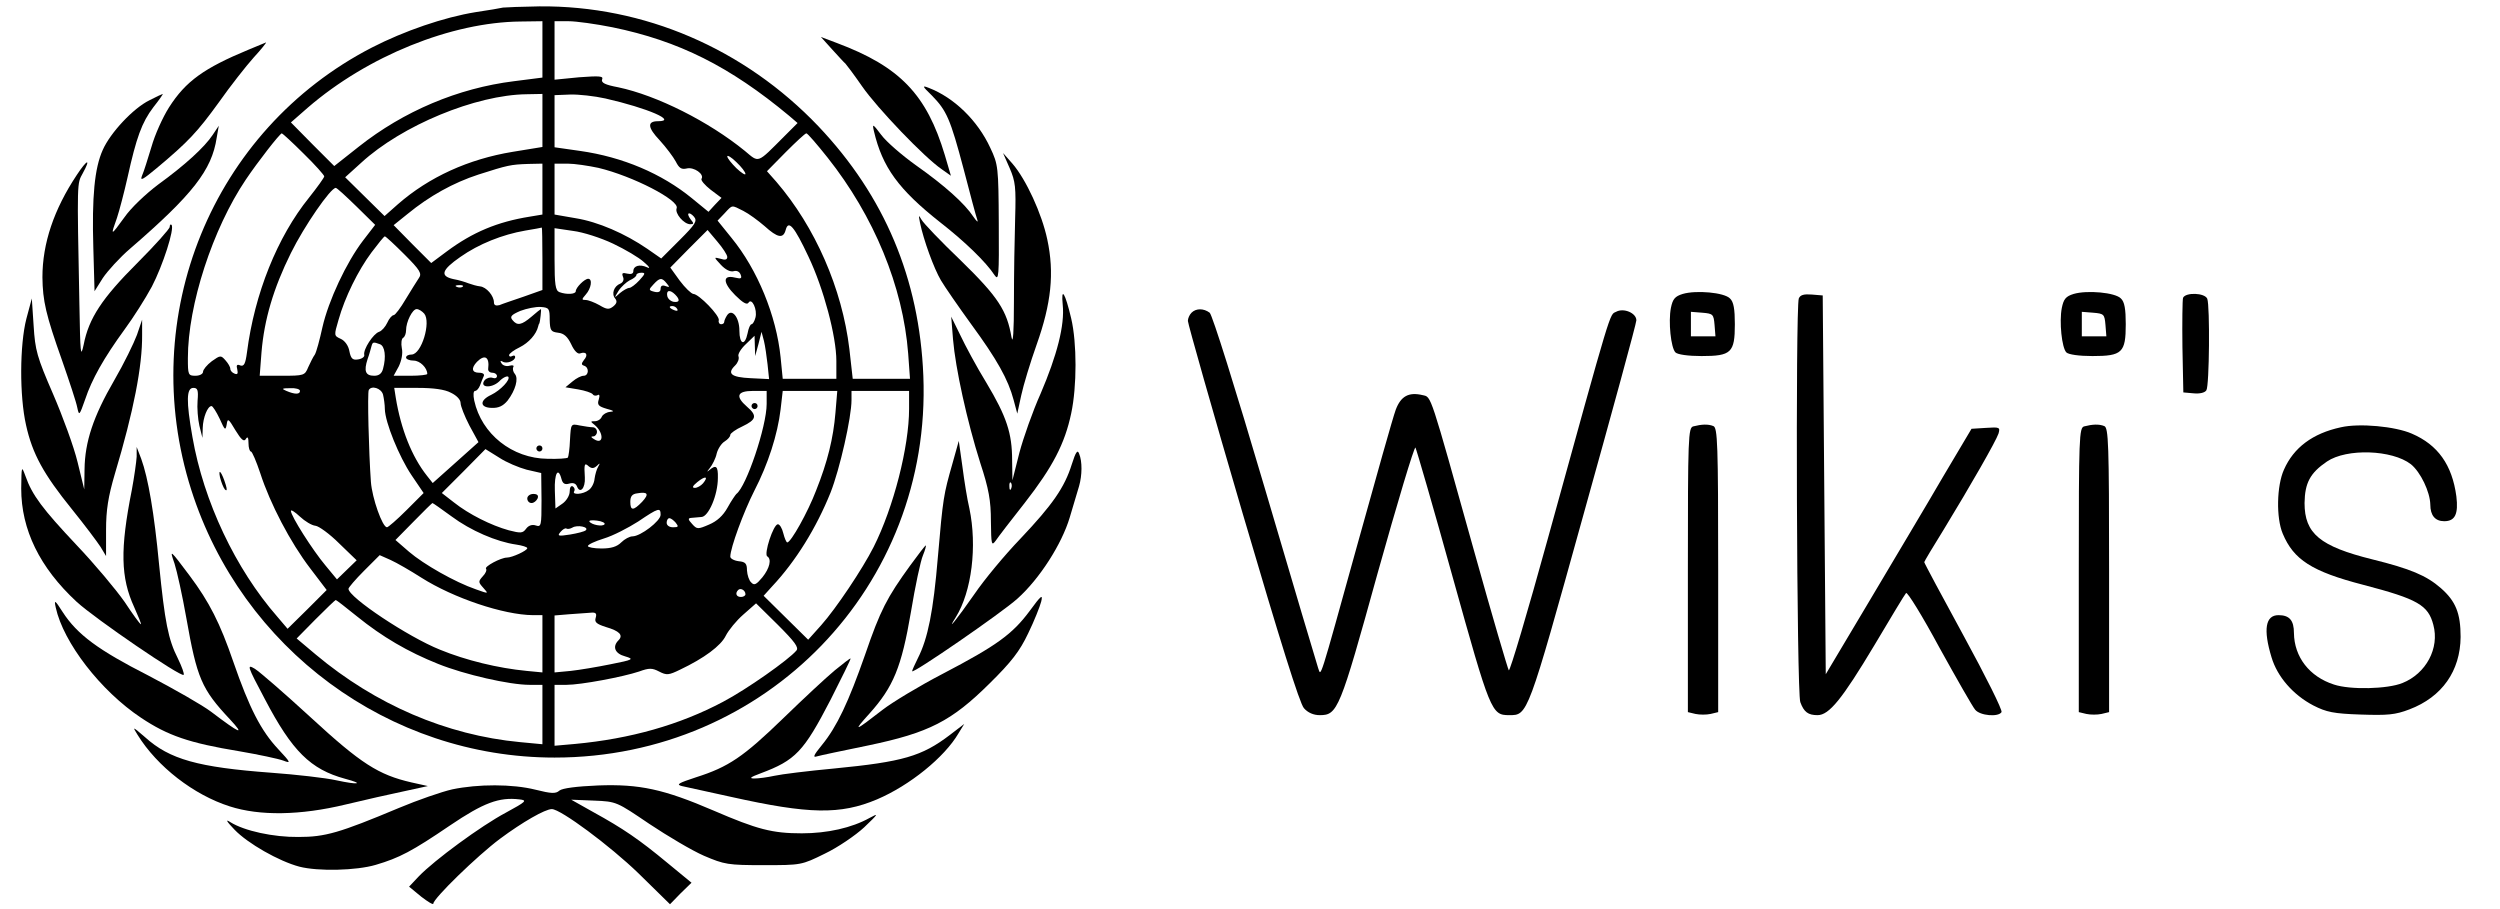
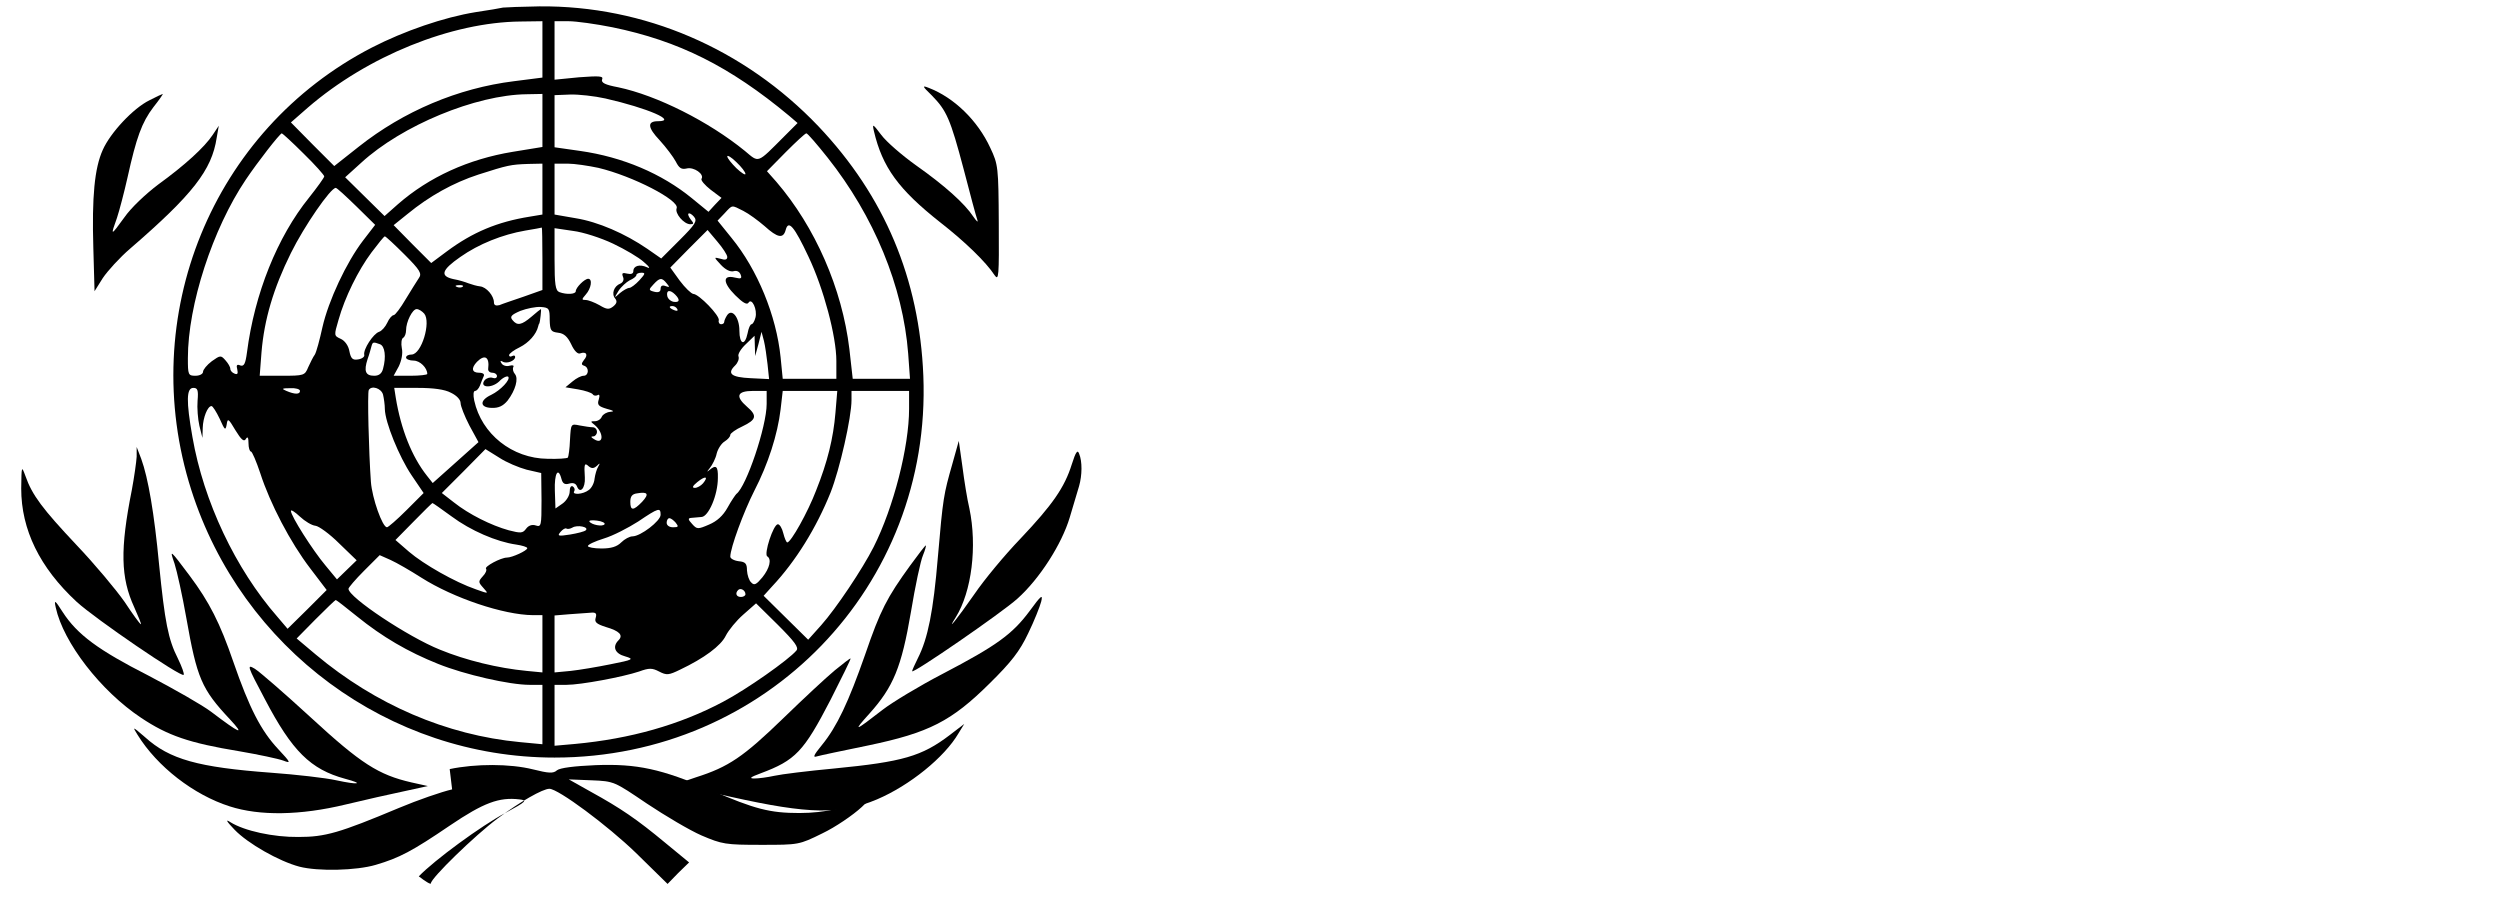
<svg xmlns="http://www.w3.org/2000/svg" width="825pt" height="300pt" version="1.0" viewBox="0 0 825 300">
  <path d="M166 2.5c-.8.2-4.9.9-9 1.5-10.5 1.7-23.6 6.2-34.3 11.7C70 42.9 44.9 104.4 63.1 161.6 79.8 214.1 128.4 250 183 250c69.8 0 124.5-56.6 121.7-126-1.3-32-12.8-59.3-34.6-82.3C245.6 16 212.5 1.8 178 2.1c-5.8.1-11.2.3-12 .4m13 13.8v9.3l-9.4 1.2c-18.5 2.3-36.4 9.9-51.2 21.6l-8.1 6.4-7.2-7.2-7.1-7.2 5.6-4.9c19.7-17 47.4-28.2 70.2-28.4L179 7zM202.1 9c21.9 4.5 38.7 12.9 58.3 29.2l2.8 2.4-4.4 4.4c-9.1 9.1-8.2 8.8-13 4.8-11.9-9.7-29-18.3-41.8-21-4.3-.8-5.7-1.5-5.3-2.6.5-1.1-.8-1.2-7.6-.7l-8.1.8V7h4.6c2.5 0 9 .9 14.5 2M179 39.7v8.8l-9.8 1.6c-14.6 2.4-27.6 8.3-37.9 17.3l-4.4 3.9-6.5-6.4-6.5-6.4 5.3-4.8c13.4-12.3 37.8-22.4 54.6-22.6l5.2-.1zm20.8-7.2c14 3.2 23.9 7.5 17.3 7.5q-5.4 0 .6 6.3c2.1 2.3 4.5 5.5 5.3 7 1.1 2.2 1.9 2.7 3.6 2.3 2.4-.6 5.9 1.9 4.9 3.4-.3.5 1.1 2.1 3 3.6l3.6 2.7-2.2 2.3-2.1 2.3-5.5-4.5c-9.9-8.1-22.8-13.6-36.9-15.6l-8.4-1.2V31.4l5.1-.2c2.8-.1 8.1.5 11.7 1.3m-99.6 18.2c3.8 3.7 6.8 7.1 6.8 7.5s-2.3 3.6-5 7c-10.5 13-18 31.7-20.5 51.1-.5 3.8-1 4.7-2.2 4.3-1.1-.5-1.4-.1-1 1.3.3 1.4.1 1.8-.9 1.4-.8-.3-1.4-1-1.4-1.6s-.7-1.8-1.6-2.8c-1.5-1.7-1.7-1.7-4.5.3-1.6 1.2-2.9 2.8-2.9 3.5s-1.1 1.3-2.5 1.3c-2.4 0-2.5-.3-2.5-5.8 0-17.6 8.2-42.7 19.1-58.9C85 53.5 92.3 44.1 93 44c.2 0 3.5 3 7.2 6.7M273.1 52c15.3 19.3 24.9 42.5 26.6 64.7l.6 8.3h-18.9l-1.1-9.8c-2.4-20-11.3-40.3-24.1-55.2l-3.1-3.5 6.2-6.3c3.4-3.4 6.4-6.2 6.8-6.2s3.5 3.6 7 8M246 57.4c0 .5-1.3-.3-3-1.9-1.6-1.6-3-3.3-3-3.9 0-.5 1.4.3 3 1.9 1.7 1.6 3 3.3 3 3.9m-67 5v8.4l-4.2.7c-10.6 1.7-18.8 5.1-27.4 11.5l-5.1 3.8-6.2-6.2-6.2-6.3 4.6-3.7c7.2-5.9 15.1-10.3 23.4-13 9.7-3.1 10.6-3.3 16.4-3.5l4.7-.1zm18.5-7c11.3 2.7 26.8 10.7 25.8 13.3-.7 1.7 2.4 5.3 4.5 5.3 1.2 0 1.2-.3.2-1.5-.7-.9-1.1-1.8-.8-2 .3-.3 1.1.2 1.8 1 1.2 1.4.5 2.5-4.7 7.7l-6.1 6.1-4.6-3.2c-7.3-5-16.2-8.9-23.7-10.1l-6.9-1.2V54h4.3c2.3 0 6.9.7 10.2 1.4m-79.9 12.7 6.2 6.1-4 5.2c-5.5 7.2-11.4 19.8-13.4 28.6-.9 4.1-2 8.2-2.5 9-.6.8-1.5 2.7-2.2 4.2-1.1 2.7-1.4 2.8-8.6 2.8h-7.4l.6-7.8c.9-10.7 3.9-21 9.7-32.7 4.4-8.9 13.1-21.5 14.8-21.5.4 0 3.4 2.8 6.8 6.1m127.7 1.5c1.8.9 4.9 3.2 7 5 4.3 3.9 6.2 4.3 7 1.2.9-3.3 2.8-1.1 7.5 8.9 5 10.5 9.2 26.3 9.2 34.4v5.9h-17.7l-.7-7.1c-1.4-13.7-7.6-28.9-16.2-39.4l-4.6-5.7 2.3-2.4c2.7-2.9 2.2-2.8 6.2-.8M179 85.4v10.3l-6.2 2.2c-3.5 1.2-7.1 2.4-8 2.8q-1.8.45-1.8-.9c0-2.2-2.5-5.1-4.6-5.3-1-.1-2.7-.6-3.8-1-1-.4-3.2-1.1-5-1.4-4.5-1-3.9-3 2.3-7.3 6.1-4.3 13.9-7.4 21.4-8.7 2.9-.5 5.3-.9 5.5-1 .1 0 .2 4.6.2 10.3m23.3-5c4 1.9 8.6 4.6 10.2 6.1 1.9 1.6 2.2 2.3 1 1.7-2.4-1.1-4.5-.5-4.5 1.3 0 .8-.7 1.1-2 .8-1.6-.4-1.9-.2-1.4 1.1.4.9 0 1.8-.9 2.2-2.1.8-3 3.4-1.7 4.9.7.9.6 1.6-.6 2.6-1.4 1.1-2.1 1.1-4.6-.4-1.6-.9-3.7-1.7-4.5-1.7-1.4 0-1.4-.2 0-1.8 1.8-2 2.3-5.2.8-5.2-1.2 0-4.1 2.9-4.1 4.1 0 1-3 1.2-5.4.3-1.3-.5-1.6-2.4-1.6-10.8V75.3l6.1.9c3.3.4 9.2 2.3 13.2 4.2m37.7 4.4c0 .9-.7 1.1-2.2.6-2.3-.6-2.3-.6.1 2 1.5 1.6 3.1 2.4 4.2 2.1 1-.3 1.9.1 2.3 1.1.5 1.3.2 1.5-1.9 1-4.1-1-4 1.7.1 5.8 2.5 2.5 3.9 3.3 4.4 2.5 1.1-1.8 3 2.3 2.3 4.9-.3 1.2-.9 2.2-1.3 2.2s-1 1.3-1.3 3c-.9 4.3-2.7 3.7-2.7-.9 0-4.4-2.5-7.5-4.1-5-.5.8-.9 1.7-.9 2.1 0 .5-.5.8-1 .8-.6 0-1-.6-.8-1.3.4-1.5-6.6-8.7-8.4-8.7-.7-.1-2.7-2-4.5-4.4l-3.1-4.3 6.1-6.2 6.2-6.2 3.2 3.8c1.8 2.1 3.3 4.4 3.3 5.1M133.5 84c5.2 5.2 5.8 6.3 4.7 7.8-.6.9-2.6 4.1-4.3 6.9-1.7 2.9-3.5 5.3-4 5.3s-1.5 1.1-2.1 2.5c-.6 1.3-1.8 2.7-2.7 3-1.9.6-5.3 5.8-4.9 7.6.2.6-.7 1.3-2 1.5-1.8.3-2.4-.2-2.9-2.7-.3-1.8-1.5-3.5-2.9-4.1-2.2-1-2.2-1.1-.7-6.2 2.1-7.5 6.5-16.4 10.9-22.3 2.2-2.9 4.1-5.3 4.4-5.3s3.2 2.7 6.5 6m77.5 8.5c-1.3 1.4-2.8 2.5-3.3 2.5-.6 0-2 .8-3.1 1.7-2 1.8-2 1.8-.5-.7.9-1.4 2.6-2.9 3.7-3.5 1.2-.5 2.2-1.3 2.2-1.7 0-.5.8-.8 1.7-.8 1.4 0 1.2.4-.7 2.5m9 1c1.1 1.3 1 1.4-.4.9-1-.4-1.6-.1-1.6.9s-.7 1.3-2 1c-2-.5-2-.7-.4-2.4 2.1-2.3 2.8-2.4 4.4-.4m-67.3 1.1c-.3.3-1.2.4-1.9.1-.8-.3-.5-.6.6-.6 1.1-.1 1.7.2 1.3.5m70.1 2.6c1.7 1.7 1.5 2.7-.5 2.4-1-.2-1.9-1-2.1-1.9-.4-2 .9-2.2 2.6-.5m-41.4 8.3c.1 3.6.4 4 2.8 4.3 1.9.2 3.1 1.3 4.3 3.8 1 2.2 2.2 3.4 3 3 2-.7 2.7.5 1.2 2.2-.9 1.2-.9 1.6.1 1.9 1.7.6 1.5 3.3-.2 3.3-.8 0-2.4.8-3.7 1.9l-2.3 1.9 4.2.7c2.3.4 4.4 1.1 4.8 1.6.3.5 1 .6 1.6.3.6-.4.8.1.4 1.4-.6 1.8-.1 2.3 2.6 3.1 2.3.6 2.7.9 1.2 1-1.2.1-2.4.8-2.8 1.6-.3.8-1.3 1.5-2.3 1.5-1.5 0-1.5.1-.1 1.2 3.2 2.7 3 6.8-.2 4.7-1-.6-1.1-.9-.2-.9.6 0 1.2-.7 1.2-1.5s-.6-1.5-1.4-1.5c-.7 0-2.7-.3-4.3-.6-2.9-.6-2.9-.6-3.2 4.7-.1 3-.5 5.6-.7 5.9-.3.3-3.3.5-6.7.4-11.7-.1-21.8-8.2-24.2-19.2-.4-1.9-.3-3.2.3-3.2.5 0 1.2-.8 1.6-1.8.3-.9.9-2.3 1.2-3 .4-.7-.2-1.2-1.5-1.2-2.4 0-2.7-1.5-.7-3.6 2.6-2.6 4.2-1.6 3.7 2.3-.1.7.5 1.3 1.4 1.3.8 0 1.5.5 1.5 1.1s-.6.9-1.4.6-1.9 0-2.6.7c-2 2.5 2.1 2.9 4.7.5 1.2-1.3 2.6-1.9 3-1.6.9.9-2.5 4.5-5.6 6-3.9 1.8-3.8 4.2.1 4.3 2.3.1 3.8-.6 5.3-2.4 2.6-3.4 3.7-7.3 2.4-8.8-.6-.7-.8-1.7-.5-2.3.3-.5-.2-.7-1.3-.4-1 .3-2.2-.1-2.6-.8-.5-.7-.4-1 .3-.6 1.3.9 4.2-.2 4.2-1.5 0-.5-.4-.6-1-.3-.5.3-1 .2-1-.3s1.6-1.7 3.5-2.6c3-1.5 5.5-4.3 6.1-6.9.1-.4.2-.8.4-1 .2-.3.7-4.7.5-4.7-.1 0-1.5 1.1-3.1 2.5-3.3 2.8-4.7 3.1-6.3 1.1-.9-1.1-.4-1.7 2.6-3 2.1-.8 5.1-1.4 6.7-1.3 2.8.2 3 .5 3 4.2m42.1-3.5c.3.6-.1.7-.9.4-1.8-.7-2.1-1.4-.7-1.4.6 0 1.3.4 1.6 1m-83.5 1.5c2.3 2.8-.9 13.5-4.2 13.5-1 0-1.8.4-1.8 1 0 .5 1.1 1 2.5 1 2.1 0 4.5 2.4 4.5 4.4 0 .3-2.5.6-5.5.6h-5.6l1.7-3.1c.9-1.9 1.4-4.3 1-6-.3-1.6-.1-3.1.4-3.4.6-.3 1-1.5 1-2.5 0-2.8 2.1-7 3.5-7 .7 0 1.8.7 2.5 1.5m113.3 16.8.5 4.8-6.1-.3c-6.4-.3-7.9-1.5-5.1-4.2.9-.9 1.4-2.2 1.1-3-.3-.7.8-2.5 2.4-4l2.9-2.8.1 3.4.1 3.3 1.1-4 1-4 .8 3c.4 1.6.9 5.2 1.2 7.8m-127.9-6.7c1.6.6 2.1 4.1 1 8.1-.4 1.6-1.4 2.3-2.9 2.3-2.9 0-3.5-1.5-2.2-5.5.6-1.6 1.1-3.6 1.3-4.3.4-1.4.6-1.4 2.8-.6m-60.2 18.6c-.2 2.4.1 6.1.6 8.3l1 4 .1-3.3c.1-3.4 1.6-7.2 2.9-7.2.4 0 1.6 1.9 2.7 4.2 1.7 3.8 1.9 4 2.3 1.9.3-2.2.6-2 2.9 1.9 1.9 3.1 2.8 3.9 3.4 2.9s.9-.6.9 1.3c0 1.6.4 2.8.8 2.8s1.8 3.3 3.1 7.2c3.2 9.9 9.9 22.8 16.5 31.4l5.4 7.1-6.4 6.4-6.5 6.4-3.4-4c-13.8-15.8-24.3-38-28-59.3-2.1-11.9-2-16.2.3-16.2 1.4 0 1.7.7 1.4 4.2M99 129c0 1.2-1.7 1.2-4.5 0-1.7-.7-1.5-.9 1.3-.9 1.7-.1 3.2.3 3.2.9m27.4 1.2c.3 1.3.6 3.4.6 4.8.1 4.4 4.7 15.7 8.8 21.8l4 5.9-5.7 5.7c-3.1 3.1-6 5.6-6.4 5.6-1.5 0-4.9-9.6-5.3-15-.7-9.7-1.2-29.5-.7-30.3.9-1.6 4.1-.6 4.7 1.5m22.4-.6c1.9.9 3.2 2.3 3.2 3.4 0 1 1.3 4.3 2.9 7.4l3 5.5-7.6 6.8-7.5 6.7-1.9-2.4c-5-6.3-8.6-15.4-10.3-25.8l-.5-3.2h7.8c5.1 0 8.9.5 10.9 1.6m104.2 3.7c0 7.4-6.7 27.3-10 29.7-.3.3-1.7 2.3-2.9 4.5-1.5 2.7-3.5 4.5-6.1 5.6-3.7 1.6-4 1.6-5.6-.2-1.4-1.5-1.4-1.9-.3-2 .8-.1 2.3-.2 3.4-.3 2.3-.1 5.4-7.2 5.4-12.9.1-3.9-.6-4.5-2.9-2.5-.8.7-.7.4.2-.7s2-3.3 2.3-4.8c.4-1.6 1.6-3.4 2.6-4 1.1-.7 1.9-1.6 1.9-2.2 0-.5 1.8-1.8 4-2.8 4.6-2.2 5-3.5 1.5-6.5-3.9-3.4-3.3-5.2 2-5.2h4.5zm22.7 2.9c-.7 8.4-2.6 16.2-6.4 25.7-2.7 7.1-8.3 17.1-9.5 17.1-.3 0-.9-1.4-1.3-3-.4-1.7-1.2-3-1.8-3-1.5 0-4.7 9.9-3.5 10.6 1.5.9.8 3.9-1.6 6.9-2 2.4-2.7 2.8-3.7 1.7-.7-.6-1.3-2.4-1.4-4 0-2.2-.5-2.8-2.7-3-1.6-.2-2.8-.9-2.8-1.5 0-2.9 4.4-14.8 7.9-21.7 4.6-8.9 7.7-18.6 8.7-26.9l.7-6.1h18zm24.3-1.3c0 12.5-5.1 32.5-11.7 45.6-3.7 7.3-12.4 20.3-17.3 25.8l-4.3 4.8-7.3-7.2-7.4-7.3 2.8-3.1c7.8-8.3 14.6-19.3 19.3-31 3-7.6 6.9-24.7 6.9-30.5v-3h19zM173.8 155l4.8 1.1.1 9c0 8.4-.1 8.9-1.9 8.3-1.2-.4-2.4 0-3.2 1.1-1.1 1.5-1.8 1.5-5.7.5-5.8-1.6-13.2-5.3-18.1-9.2l-4-3.1 7.2-7.2 7.2-7.3 4.5 2.8c2.4 1.6 6.5 3.3 9.1 4m23.2-1.3c1-1 1.1-.9.4.3-.5.8-1 2.6-1.2 4-.1 1.4-1 3.1-1.9 3.7-1.9 1.5-5.7 1.7-4.8.4.3-.5.1-1.2-.5-1.6-.6-.3-1 .4-1 1.7s-1.1 3.1-2.4 4l-2.3 1.6-.2-5.9c-.2-5.7 1.1-8 2.2-3.8.4 1.5 1.1 1.9 2.5 1.5 1.3-.4 2.2-.1 2.6.9 1 2.6 2.8.6 2.6-2.9-.3-4.6-.1-5 1.3-3.7 1 .8 1.7.7 2.7-.2m35 5.8c-.7.8-1.9 1.5-2.7 1.5-1 0-.8-.6.8-1.9 2.7-2.2 3.8-1.9 1.9.4m-20.1 6.1c-2.9 3-3.9 3-3.9 0 0-1.8.6-2.6 2.3-2.8 3.5-.6 4 .2 1.6 2.8m-62.9 4.8c6.3 4.7 14.9 8.4 21.3 9.3 2 .3 3.7.8 3.7 1.2 0 .8-5 3.1-6.7 3.1-2 0-7.6 3-6.9 3.7.3.4-.1 1.5-1.1 2.5-1.5 1.7-1.5 1.9.2 3.8 1.8 2 1.8 2-2.4.5-7-2.4-17.3-8.3-22.1-12.4l-4.5-3.9 6-6.1c3.3-3.4 6.1-6.1 6.2-6.1.2 0 3 2 6.3 4.4m-44.9 3.1c1.1.1 4.7 2.7 7.8 5.8l5.8 5.6-3.2 3.1-3.3 3.2-3.8-4.6c-4.2-5-11.4-16.3-11.4-18 0-.5 1.3.3 3 1.9 1.6 1.5 3.9 2.9 5.1 3m113.9-3.6c0 2-6.6 7.1-9.3 7.1-.9 0-2.6.9-3.7 2-1.4 1.4-3.3 2-6.5 2-2.5 0-4.5-.4-4.5-.8 0-.5 2.4-1.6 5.3-2.5 3-.9 8-3.5 11.3-5.6 6.8-4.6 7.4-4.7 7.4-2.2m-18.5 3.1c-.6.9-4.3.2-5-.9-.2-.4.9-.5 2.5-.3 1.7.2 2.8.8 2.5 1.2m23.5-.5c1 1.3.9 1.5-.9 1.5-1.2 0-2.1-.6-2.1-1.5 0-.8.4-1.5.9-1.5s1.4.7 2.1 1.5m-29.7 2.5c-.4.4-2.8 1-5.2 1.4-3.9.6-4.3.5-3.1-.9.7-.8 1.5-1.3 1.9-1.1.4.3 1.3.1 2-.3 1.6-1 5.6-.2 4.4.9M139 190.6c10.7 6.8 27.2 12.3 36.8 12.4h3.2v18.9l-5.2-.5c-9.4-.9-20.1-3.5-28.6-7-10.5-4.2-30.2-17.3-30.2-20.1 0-.4 2.3-3.1 5.1-5.9l5.2-5.2 3.6 1.6c2 .9 6.5 3.5 10.1 5.8m107 5.5c0 .5-.7.9-1.5.9-1.5 0-2-1.2-.9-2.3.8-.8 2.4.1 2.4 1.4m-128.2 7.3c8.4 6.8 16.8 11.7 26.8 15.7 8.7 3.5 23.5 6.9 30.2 6.9h4.2v19.6l-7.4-.7c-24.3-2.3-47.7-12.4-67.4-28.9l-6.3-5.3 6.2-6.3c3.5-3.5 6.5-6.4 6.7-6.4s3.3 2.4 7 5.4m145 11.3c-2.5 3-16.4 12.8-24.2 16.9-14.3 7.6-30.6 12.2-48.8 13.9l-6.8.6V226h3.9c4.8 0 18.6-2.6 24-4.4 3.3-1.2 4.3-1.2 6.6 0 2.5 1.3 3.2 1.2 6.9-.6 8-3.8 13.5-7.9 15.1-11.2.9-1.8 3.5-5 5.8-7l4.2-3.7 7.2 7.1c5.6 5.6 7 7.5 6.1 8.5m-66.2-10.9c-.5 1.5.2 2.1 3.3 3.1 4.5 1.3 5.9 2.7 4.2 4.4-2.1 2.1-1.2 4.4 2.2 5.3 3 .9 2.8 1.1-4.8 2.6-4.4.9-10.4 1.9-13.2 2.2l-5.3.5v-18.8l4.8-.4c2.6-.2 5.7-.4 7-.5 1.8-.2 2.2.2 1.8 1.6" />
-   <path d="M177 148c0 .5.5 1 1 1 .6 0 1-.5 1-1 0-.6-.4-1-1-1-.5 0-1 .4-1 1M72.6 157.5c.4 1.6 1.1 3.4 1.6 4 .7.7.8.1.3-1.5-1.2-4-2.6-5.9-1.9-2.5M248 134c0 .5.5 1 1 1 .6 0 1-.5 1-1 0-.6-.4-1-1-1-.5 0-1 .4-1 1M174 164.5c0 .8.6 1.5 1.4 1.5s1.6-.7 2-1.5c.4-1-.1-1.5-1.4-1.5-1.1 0-2 .7-2 1.5M274.6 16.3c2.1 2.3 4 4.4 4.4 4.7.3.3 2.8 3.6 5.5 7.5 5 7.2 20.5 23.4 26.2 27.3l3.1 2.2-2-6.8c-6-20-14.8-29.2-35.6-37l-5.3-2zM82 16.4c-14.7 6.1-20.7 10.4-26.2 19-2.1 3.3-4.7 9.1-5.8 13-1.2 3.9-2.5 8.2-3.1 9.5-.8 2 .1 1.5 4.8-2.4 10.4-8.7 13.4-11.9 20.5-21.7 3.8-5.4 9-12 11.5-14.8 2.5-2.7 4.3-5 4.1-5-.1.1-2.8 1.1-5.8 2.4" />
  <path d="M307.5 31.5c4.9 5 6.1 7.7 10.5 24.3 2.1 8.1 4.1 15.6 4.5 16.7s-.2.6-1.3-1c-2.9-4.4-9.5-10.3-19-17-4.6-3.3-9.7-7.7-11.4-10-2.8-3.7-3-3.8-2.4-1.2 2.8 11.9 8.1 19.2 21.9 30.1 8.2 6.4 15.1 13.1 17.9 17.4 1.4 2 1.5.5 1.4-17-.1-18.7-.2-19.5-2.8-25-4.2-9.1-12-16.6-20.3-19.8-2.3-.9-2.2-.6 1 2.5M49.3 33.1C44 35.7 36.4 43.8 33.9 49.5c-2.7 6-3.6 15.4-3.1 32.3l.4 14.3 2.7-4.3c1.6-2.4 5.6-6.8 9.1-9.8 20.6-17.8 26.9-25.9 28.5-36.5l.7-4-2 3c-2.7 4.1-9.3 10.1-18 16.4-4.1 3.1-9 7.7-11.2 10.9-4.5 6.2-4.6 6.2-2.4.1.8-2.4 2.4-8.5 3.5-13.4 2.9-13.1 4.7-18.1 8.5-23.1 1.9-2.4 3.3-4.4 3.1-4.4-.1 0-2.1.9-4.4 2.1" />
-   <path d="M333.2 55.5c1.9 4.4 2.1 6.3 1.8 16.5-.2 6.3-.4 18.7-.4 27.5 0 9.9-.3 14.4-.8 11.8-1.5-8.8-4.4-13.3-16.7-25.3-6.6-6.3-12.4-12.4-13-13.5-1-1.7-1-1.6-.5 1 1.2 5.8 4.6 15.1 6.9 19 1.3 2.2 5.8 8.7 10 14.5 8.5 11.6 12.2 18.2 14 25l1.2 4.5 1.3-6c.7-3.3 3-10.9 5.1-16.8 4.8-13.5 5.9-23.6 3.5-34.7-1.8-8.5-7-19.8-11.5-25l-3.1-3.5zM25.3 57.8C17.8 69.1 14 80.3 14 91.5c.1 7.8 1.1 12.3 6.5 27.5 2.4 6.9 4.7 13.8 5 15.5.6 2.8.7 2.7 2.6-2.7 2.2-6.6 6.1-13.6 13.1-23.2 2.8-3.8 6.8-10.1 8.9-14 3.6-6.9 7.6-19.2 6.5-20.4-.3-.3-.6 0-.6.7 0 .6-4.8 6-10.7 11.9-11.6 11.6-16 18.2-17.7 27-1 4.6-1.1 3-1.4-13.5-.8-41-.8-39.6 1.1-43.1 2.8-5.1 1.5-4.7-2 .6" />
-   <path d="M350.7 100.6c.7 6.7-1.9 16.7-7.3 29.3-2.6 5.8-5.7 14.6-7 19.5l-2.3 9.1-.1-6.6c0-8.9-1.8-14.4-8.5-25.6-3.2-5.2-7-12.3-8.6-15.7l-3-6.1.6 7.5c.8 9.5 4.6 26.9 9 40.8 2.8 8.5 3.5 12.4 3.5 19.2.1 7.8.2 8.3 1.6 6.4.8-1.2 5.1-6.8 9.6-12.5 9.2-11.8 13.2-19.5 15.3-29.5 1.9-8.9 1.9-23.2 0-31.3-2-8.5-3.4-10.7-2.8-4.5m-17 60.6c-.3.8-.6.5-.6-.6-.1-1.1.2-1.7.5-1.3.3.3.4 1.2.1 1.9M555.3 97c-2.6.8-3.3 1.7-3.9 4.6-.9 4.6 0 13.2 1.5 14.7.7.7 4.2 1.2 8.6 1.2 9.8 0 11-1.1 11-10.5 0-5-.4-7.4-1.6-8.5-1.9-2-11.2-2.8-15.6-1.5m10.5 10.2.3 3.8H558v-8.1l3.8.3c3.5.3 3.7.5 4 4M684.3 97c-2.6.8-3.3 1.7-3.9 4.6-.9 4.6 0 13.2 1.5 14.7.7.7 4.2 1.2 8.6 1.2 9.8 0 11-1.1 11-10.5 0-5-.4-7.4-1.6-8.5-1.9-2-11.2-2.8-15.6-1.5m10.5 10.2.3 3.8H687v-8.1l3.8.3c3.5.3 3.7.5 4 4M593.6 98.5c-1.1 3-.7 130.1.5 133.2 1.2 3.3 2.6 4.3 5.7 4.3 3.8 0 8.1-5.3 18.7-23 5.4-9.1 10.1-16.9 10.5-17.3.4-.5 5.4 7.6 11 18 5.7 10.3 11 19.6 11.8 20.5 1.6 2 7.7 2.5 8.7.8.4-.6-5.2-11.8-12.4-25S635 185.8 635 185.5c0-.2 2.9-5.1 6.4-10.7 8.9-14.6 17.2-29.1 18.1-31.7.6-2.1.4-2.2-4.1-1.9l-4.8.3-9.5 16c-5.1 8.8-16 27-24 40.5l-14.6 24.5-.5-62.5-.5-62.5-3.6-.3c-2.6-.2-3.8.1-4.3 1.3M720.4 98.3c-.2.7-.3 8-.2 16.2l.3 15 3.4.3c2 .2 3.7-.2 4.2-1 1-1.5 1.2-27.8.3-30.2-.8-2-7.2-2.2-8-.3M8.7 105.2c-2.2 8.6-2.3 25.4-.1 35.1 2.1 9.5 5.8 16.2 15.1 27.7 4.2 5.2 8.4 10.8 9.5 12.5l1.8 3v-8.6c0-6.6.7-11 2.9-18.5 6.2-20.7 9.1-35.6 9-45.9v-5l-1.7 5c-1 2.7-4.3 9.5-7.5 15-6.9 11.9-9.7 20.3-9.8 29.4l-.1 6.6-2.2-9c-1.2-5-4.9-15.1-8.1-22.5-5.3-12.2-5.9-14.4-6.4-22.5l-.6-9zM393.2 103.2c-.7.7-1.2 1.9-1.2 2.7 0 .9 8.1 29.5 18.1 63.6 12.4 42.2 18.8 62.7 20.2 64.2 1.3 1.5 3.2 2.3 5.2 2.3 5.9 0 6.6-1.6 19.1-46.8 6.5-23.2 12.1-41.9 12.5-41.5.3.5 5.9 19.7 12.3 42.8C491.8 235 492.2 236 498 236c6.2 0 6 .6 24.5-66 9.6-34.4 17.5-63.3 17.5-64.3 0-2.4-4.2-4.2-6.7-2.8-2.2 1.1-1.1-2.7-22.5 74.8-6.7 24.3-12.5 43.9-12.9 43.5-.3-.4-5.5-18-11.4-39.2-14.8-53-14.1-50.9-17-51.6-4.6-1.1-7.2.3-8.9 4.8-.9 2.4-6.5 22.3-12.6 44.3-13 46.9-12 43.6-13 41-.4-1.2-8.3-27.7-17.5-59-10-33.9-17.4-57.5-18.3-58.3-2-1.5-4.5-1.5-6 0M558.8 140.7c-1.7.4-1.8 3.5-1.8 47.4V235l2.5.6c1.4.3 3.6.3 5 0l2.5-.6v-46.9c0-41.8-.2-47-1.6-47.5-1.7-.7-3.9-.6-6.6.1M687.8 140.7c-1.7.4-1.8 3.5-1.8 47.4V235l2.5.6c1.4.3 3.6.3 5 0l2.5-.6v-46.9c0-41.8-.2-47-1.6-47.5-1.7-.7-3.9-.6-6.6.1M772.5 141c-9.3 2-15.6 6.7-18.8 14-2.4 5.3-2.6 15.9-.4 21.1 3.6 8.6 9.6 12.5 26.6 16.9 18 4.7 21.4 6.7 23.1 13.2 2.1 7.7-2.4 16.1-10.2 19.2-4.9 2-17.2 2.3-22.6.5-8.1-2.6-13.1-9.1-13.2-17 0-4.2-1.5-5.9-5.1-5.9-4.3 0-5.1 4.7-2.3 13.9 1.9 6.4 7.1 12.4 13.8 15.9 4.3 2.2 6.7 2.7 15.6 3s11.4.1 16.1-1.7c10.8-4.1 16.8-12.7 16.9-23.9 0-7.8-1.6-11.8-6.5-16.1-4.8-4.2-10.1-6.4-22.6-9.5-17.3-4.3-22.4-8.5-22.4-18.6.1-6.6 1.8-9.9 7.4-13.7 6.5-4.4 21.5-3.9 27.7.9 3.2 2.6 6.3 9.1 6.4 13.3 0 3.6 1.6 5.5 4.6 5.5 3.6 0 4.7-2.4 4-8.2-1.4-10.4-6.1-17-14.7-20.7-5.5-2.4-17.3-3.5-23.4-2.1" />
  <path d="M314.3 153c-2.9 10.2-3.1 11.1-4.8 30.8-1.5 18-3.3 26.9-6.6 33.4-1 2-1.9 4-1.9 4.3 0 1.1 29.6-19.3 34.7-23.9 7.4-6.6 14.7-18.1 17.3-26.8 1.2-4 2.6-8.7 3.1-10.4 1-3.5 1.1-8.1 0-10.7-.5-1.4-1.1-.6-2.4 3.5-2.4 7.7-6.4 13.4-16.9 24.5-5.2 5.4-12 13.6-15.2 18.3-6 8.6-9.5 12.9-6.2 7.7 5.3-8.5 7.1-23.5 4.5-35.9-.7-2.9-1.7-9.1-2.3-13.8l-1.2-8.5zM45.1 150.7c-.1 1.7-.8 6.7-1.6 11-3.9 19.6-3.7 28.9.8 38.7 1.4 3.1 2.4 5.6 2.2 5.6-.3 0-2.7-3.3-5.4-7.4-2.8-4-9.9-12.5-15.9-18.8-11.1-11.8-14.6-16.4-16.8-22.7-1.3-3.5-1.3-3.4-1.4 4.1 0 13.6 6.1 26.1 18.3 37.4 6.1 5.6 34.5 25 35.3 24.1.3-.3-.6-2.7-1.9-5.4-3.2-6.3-4.3-12-6.2-31-1.6-16.9-3.6-28.6-5.9-34.9l-1.5-3.9z" />
  <path d="M300.3 186.7c-7.6 10.5-9.8 14.7-14.8 29.3-5.5 15.7-9.3 23.8-14.3 29.9-2.7 3.3-3.1 4.2-1.6 3.7 1-.3 8.6-1.9 16.9-3.6 20.1-4.2 27.5-8 40.1-20.5 7.2-7.1 9.9-10.6 12.7-16.5 2-4.1 3.9-8.9 4.3-10.5.6-2.5 0-2.1-3.8 3.1-5.7 7.7-11 11.5-28.6 20.7-7.9 4.1-16.8 9.5-19.9 11.9-9.4 7.3-10 7.5-4.4 1.3 7.9-8.8 10.6-15.3 13.7-33.5 1.4-8.5 3.2-17 4-18.8.7-1.7 1.1-3.2.9-3.2s-2.5 3-5.2 6.7M57.6 186c.8 2.5 2.6 10.6 3.9 18 3.5 19.8 5 23.4 14.4 33.4 5.1 5.5 3.3 4.7-6.2-2.5-2.9-2.2-12.2-7.5-20.8-12-16.5-8.4-23.4-13.5-28.2-20.9-2.6-4.1-2.9-4.2-2.3-1.5 2.5 11.5 14.8 27.5 28.2 36.4 8.7 5.8 15.8 8.3 32.3 11 6.4 1.1 13 2.5 14.6 3.1 2.6 1 2.5.7-1.7-3.8-5.7-6.1-9.5-13.5-14.8-28.8-4.4-12.8-7.9-19.7-14.4-28.4-6.6-8.8-6.7-8.9-5-4" />
  <path d="M275.5 221.2c-2.8 2.3-10.4 9.4-17 15.8-13.2 12.8-18.1 16.1-28.8 19.5-5.8 1.9-6.7 2.4-4.7 2.9 1.4.3 8.7 1.9 16.4 3.6 25.6 5.7 35.9 5.9 48 .8 10.8-4.6 22.3-13.9 26.9-21.8l1.9-3.1-4.7 3.6c-9.3 7.1-15.6 8.9-38.2 11.1-8.6.8-17.5 1.9-19.7 2.4-2.3.5-5.2.9-6.6.9-1.9 0-1.5-.4 2-1.7 11.5-4.3 14.2-7.1 23.1-24.3 3.7-7.3 6.7-13.4 6.6-13.6-.2-.1-2.5 1.7-5.2 3.9M87.4 230.7c9 17.2 15.1 23.2 26.5 26.3 6.4 1.7 4.5 2.1-2.9.5-3.6-.8-13.3-1.9-21.5-2.5-24.2-1.8-33.5-4.4-41.6-11.7-4.2-3.6-4.3-3.7-2.5-.8 6.5 10.5 18.5 19.8 30.4 23.6 9.9 3.2 23.3 3 38.2-.6 6.3-1.5 15-3.5 19.4-4.4l7.8-1.7-5.4-1.2c-10.9-2.5-16.7-6.2-33.2-21.4-8.6-7.9-16.9-15.1-18.5-16.1-2.7-1.6-2.6-1.1 3.3 10" />
-   <path d="M149.2 260.5c-3.5.8-11.3 3.5-17.5 6.1-19.8 8.3-24.4 9.6-33.2 9.6-8.2.1-17.9-2-22.5-4.9-1.7-1.1-1.3-.3 1.4 2.5 4.3 4.5 14.6 10.4 21.4 12.2 6.2 1.6 18.8 1.3 25.2-.6 7.8-2.3 12-4.5 24.5-13 11.1-7.5 16.2-9.4 22.9-8.6 2.7.3 2.3.7-4.5 4.4-8.1 4.3-23.5 15.6-28.7 21l-3.2 3.4 4 3.3c2.2 1.7 4 2.8 4 2.3 0-1.7 14.5-15.8 22-21.4 7.4-5.5 14.9-9.8 17.1-9.8 2.9 0 19.2 12.1 28.6 21.2l10.4 10.2 3.5-3.6 3.6-3.5-7.9-6.5c-9.4-7.8-14.7-11.4-24.5-16.8l-7.3-4.1 7.5.3c7.5.3 7.5.4 18.3 7.7 6 4 14.1 8.8 18 10.5 6.8 2.9 7.9 3.1 19.7 3.1 12.4 0 12.5 0 20.2-3.8 4.2-2 10.1-6 13-8.7 4.7-4.5 4.9-4.8 1.8-3.1-5.9 3.3-14 5.1-22.4 5.1-9.8 0-14.7-1.3-29.1-7.5-16.5-7.1-24.5-8.8-38.1-8.3-7.1.3-11.8.9-12.8 1.7-1.2 1.1-2.7 1-7.9-.3-7.6-1.9-18.9-1.9-27.5-.1" />
+   <path d="M149.2 260.5c-3.5.8-11.3 3.5-17.5 6.1-19.8 8.3-24.4 9.6-33.2 9.6-8.2.1-17.9-2-22.5-4.9-1.7-1.1-1.3-.3 1.4 2.5 4.3 4.5 14.6 10.4 21.4 12.2 6.2 1.6 18.8 1.3 25.2-.6 7.8-2.3 12-4.5 24.5-13 11.1-7.5 16.2-9.4 22.9-8.6 2.7.3 2.3.7-4.5 4.4-8.1 4.3-23.5 15.6-28.7 21c2.2 1.7 4 2.8 4 2.3 0-1.7 14.5-15.8 22-21.4 7.4-5.5 14.9-9.8 17.1-9.8 2.9 0 19.2 12.1 28.6 21.2l10.4 10.2 3.5-3.6 3.6-3.5-7.9-6.5c-9.4-7.8-14.7-11.4-24.5-16.8l-7.3-4.1 7.5.3c7.5.3 7.5.4 18.3 7.7 6 4 14.1 8.8 18 10.5 6.8 2.9 7.9 3.1 19.7 3.1 12.4 0 12.5 0 20.2-3.8 4.2-2 10.1-6 13-8.7 4.7-4.5 4.9-4.8 1.8-3.1-5.9 3.3-14 5.1-22.4 5.1-9.8 0-14.7-1.3-29.1-7.5-16.5-7.1-24.5-8.8-38.1-8.3-7.1.3-11.8.9-12.8 1.7-1.2 1.1-2.7 1-7.9-.3-7.6-1.9-18.9-1.9-27.5-.1" />
</svg>